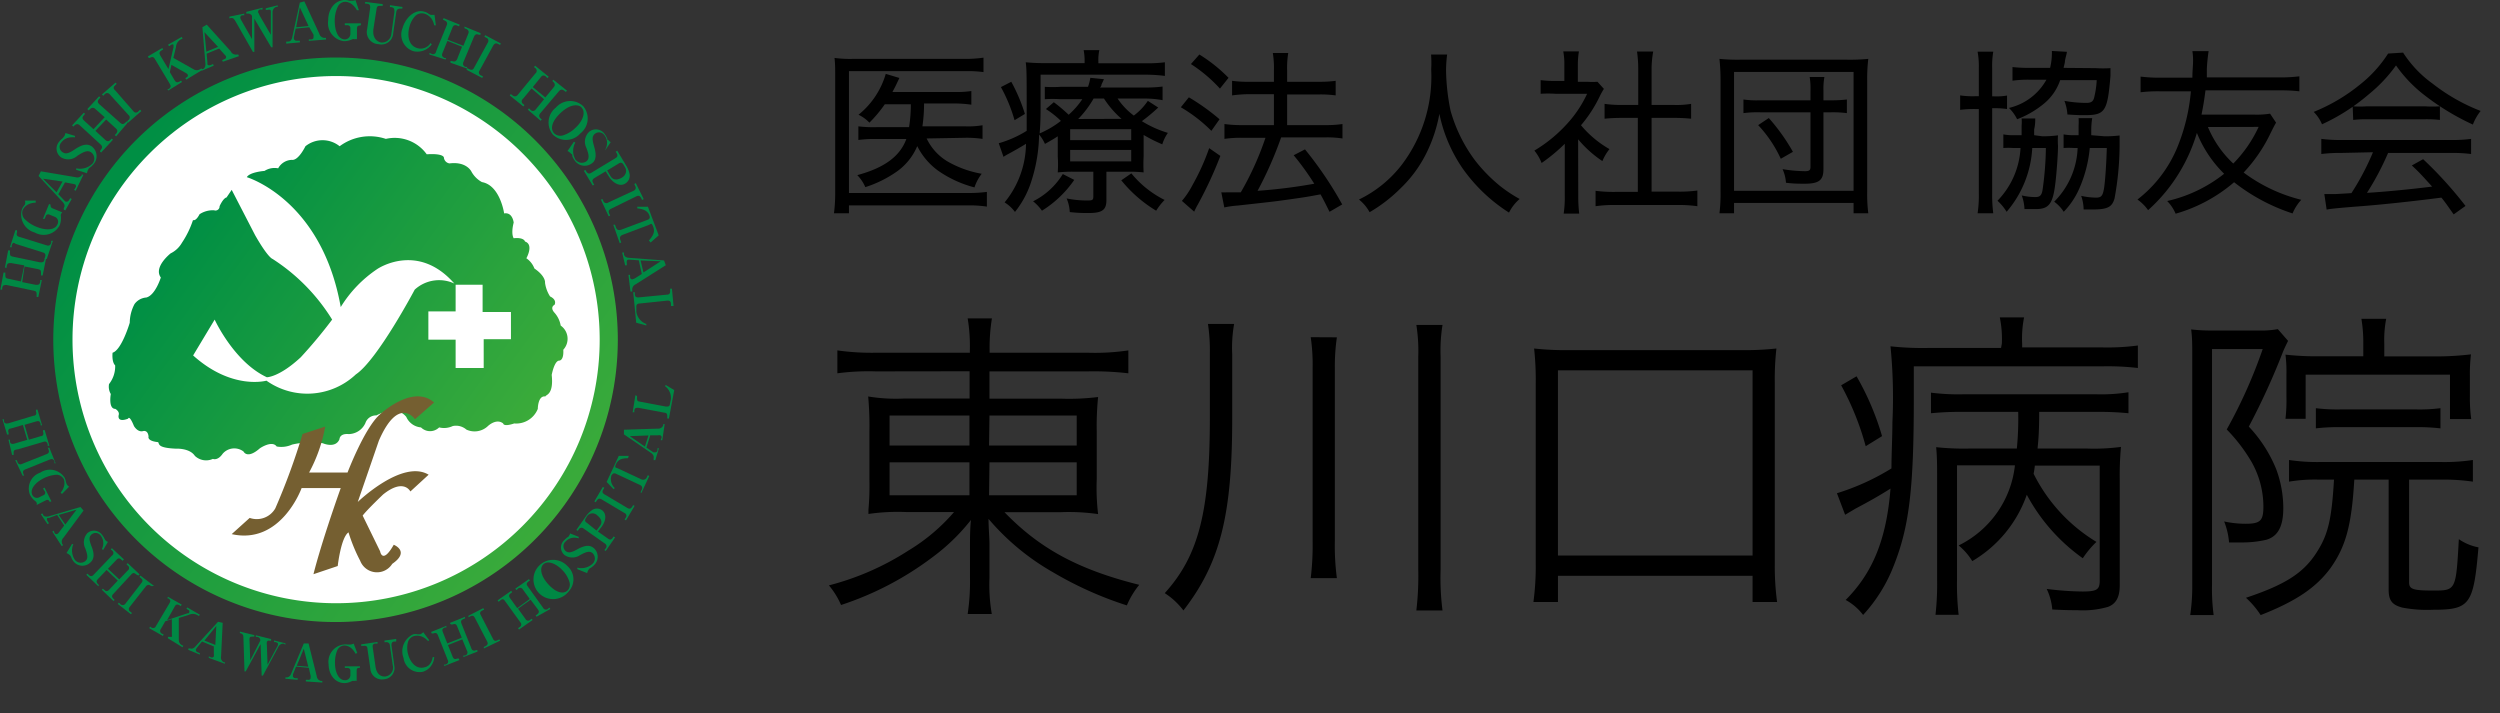
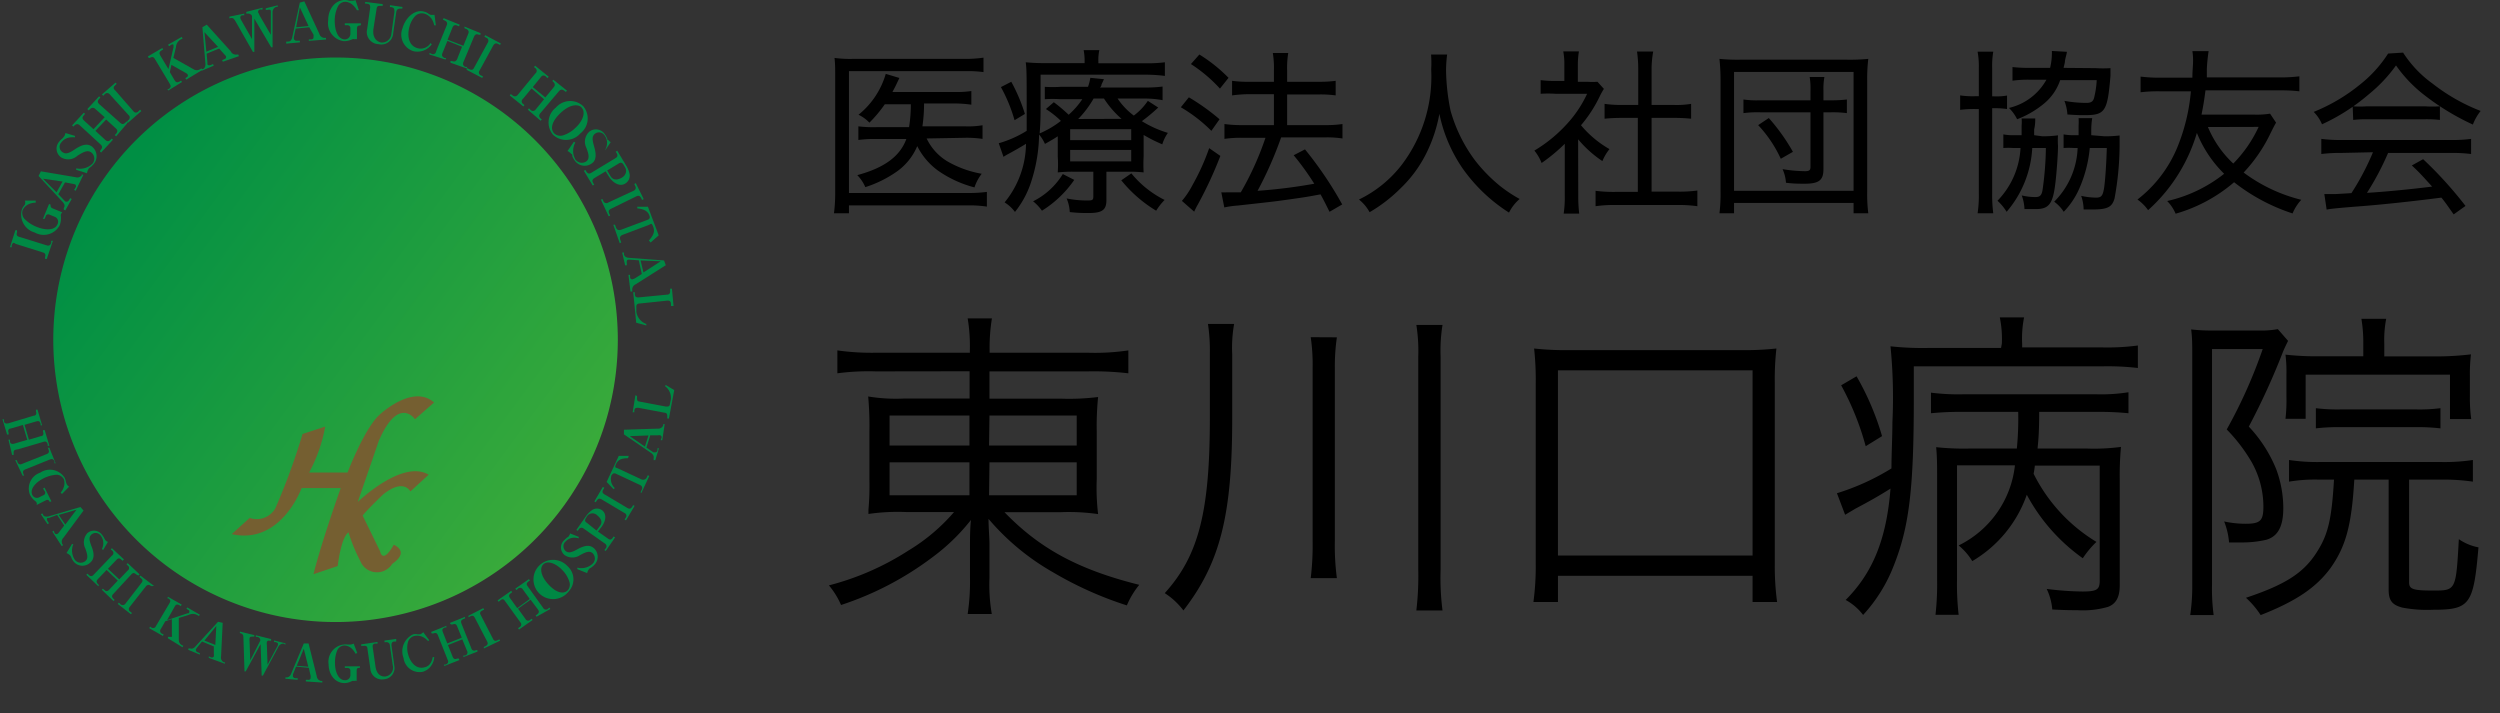
<svg xmlns="http://www.w3.org/2000/svg" xmlns:xlink="http://www.w3.org/1999/xlink" viewBox="0 0 183.43 52.33">
  <rect x="0" y="0" width="183.43" height="52.33" fill="#333333" stroke="none" />
  <defs>
    <linearGradient id="a" x1="8.61" y1="13.18" x2="42.01" y2="37.68" gradientUnits="userSpaceOnUse">
      <stop offset="0" stop-color="#008f44" />
      <stop offset="1" stop-color="#3bab3a" />
    </linearGradient>
    <linearGradient id="b" x1="14.17" y1="16.17" x2="37.32" y2="32.98" xlink:href="#a" />
    <style>.e{fill:#084}</style>
  </defs>
  <path d="M45.33 24.92a20.71 20.71 0 11-20.71-20.7 20.71 20.71 0 0120.71 20.7z" fill="url(#a)" />
-   <path d="M44 24.92A19.34 19.34 0 1124.62 5.58 19.34 19.34 0 0144 24.92z" fill="#fff" />
-   <path d="M18.11 13s5.49 1.62 6.89 9.53a9.05 9.05 0 012.68-2.79s3-2.06 5.73 1.15h2v2h2.08v2h-2V27h-2.06v-2.08h-2v-2.07h2v-2a2.65 2.65 0 00-3 .4s-2.74 5.17-4.32 6.22a5.19 5.19 0 01-6.56.46s-2.52.72-5.38-1.85l1.58-2.63s1.42 3.11 3.83 4.23c0 0 .91 0 2.49-1.47a35.67 35.67 0 002.3-2.76A14.06 14.06 0 0020 19s-.32-.06-1.28-1.74L17 13.93l-.38.56s-.21 0-.51.64a.3.3 0 01-.4.3 1.77 1.77 0 00-1.07.29s-.24.51-.48.43a6.78 6.78 0 01-.81 1.66 1.93 1.93 0 01-.83.78s-1.28 1-.72 1.77c0 0-.4 1.31-1.07 1.47a1.17 1.17 0 00-.86.48 3 3 0 00-.35 1.37s-.59 2-1.26 2.2c0 0-.08.66.19.93A2.09 2.09 0 018 28.18a1.06 1.06 0 00.13.73S7.93 30 8.46 30c0 0 .33.18.25.45 0 0-.17.59.69.27 0 0 .08-.32.43.54 0 0 .27.48.67.37 0 0 .35-.11.4.4 0 0-.13.33.7.41.11.13-.08.42 1.31.48 0 0 1-.06 1.39.53a1.2 1.2 0 001.32.22s.35.16.72-.38a1.12 1.12 0 011.53-.16s.26.59 1.2-.24c0 0 .89-.61 1.23-.13a1.9 1.9 0 001.13-.14 6.12 6.12 0 012.25-.1s.94.42 1.23-.3c0 0 0-.43.67-.37a1.37 1.37 0 001.23-.81.82.82 0 01.81-.56s1.44-.83 2.19.11a1.3 1.3 0 001.08.77.94.94 0 001.33 0 1.49 1.49 0 001-.1 1.16 1.16 0 011 .26 1.42 1.42 0 001.58-.26s.61-.59 1.12-.19c0 0 0 .27.81 0A1.71 1.71 0 0039.46 30s0-1 .56-.91c0-.14.62-.08.46-1.58 0 0 .18-1 .53-1.05 0 0 .37.05.32-.8a1.18 1.18 0 00-.19-1.77 1.91 1.91 0 00-.45-.94s-.38-.37 0-.59c0 0 .21-.35-.33-.61a2.45 2.45 0 01-.37-1s.08-.46-.78-1.05a1.56 1.56 0 00-.59-.75s.57-1-.1-1.23c0 0-.06-.32-.83-.24 0 0-.22-.29 0-1.15 0 0-.08-.78-.7-.67 0 0-.29-2.06-1.63-2.3a1.94 1.94 0 01-.76-.75s-.34-.78-1.62-.62a.48.48 0 01-.41-.43s0-.32-1.26-.24a2.9 2.9 0 00-3-1.13 3.71 3.71 0 00-3.39.54 2 2 0 00-2.51 0s-.51 1.07-1 1a1.18 1.18 0 00-1 .62 1.37 1.37 0 00-1 .19s-1.09.08-1.3.46z" fill="url(#b)" />
  <path d="M17 39.19L18.32 38a1.57 1.57 0 001.88-.7 48.29 48.29 0 002-5.46l1.66-.54a11.26 11.26 0 01-1.18 3.37h2.82s1.23-3.23 2.35-4.24c0 0 2.42-2.29 4-.9l-1.4 1.23s-1.2-1.76-2.65 1.57l-1.55 4.5s3.27-3.16 5.2-2l-1.34 1.23s-.48-1-2 .22c0 0-1.18 1.12-1.5 1.55l1.28 2.62s.16 1 1-.48c0 0 1.23.48-.11 1.4a1.32 1.32 0 01-2.35-.22 12.18 12.18 0 01-.86-2.09c-.56.38-.79 2.47-.79 2.47l-1.78.6s.47-2 2-6.32h-2.87S20.63 40 17 39.19z" fill="#755f31" />
-   <path class="e" d="M3.13 20.21h-.12v-.13c0-.2 0-.29-.21-.33l-1-.2-.17 1.15 1 .2c.19 0 .28 0 .32-.22v-.13h.12l-.26 1.24h-.12v-.13c0-.2 0-.29-.21-.33l-2-.42c-.17 0-.28 0-.32.22v.12H.03L.26 20h.13v.13c0 .22 0 .29.21.32l.93.2.25-1.18-.97-.17c-.18 0-.28 0-.32.22v.12H.36l.24-1.27h.13v.13c0 .22 0 .29.21.33l2 .42c.19 0 .28 0 .33-.22v-.12h.12z" />
  <path class="e" d="M3.43 19h-.12v-.14c.06-.19 0-.29-.17-.34l-2-.63C1 17.77.93 17.8.86 18v.14H.73l.4-1.25h.12v.14c-.07.23 0 .3.17.35l2 .62c.17.06.28 0 .34-.19v-.14h.12zm.28-4c0 .14 0 .22.13.28l.73.3a.46.46 0 00-.1.14.5.5 0 000 .18 1.44 1.44 0 01-.09.63 1.33 1.33 0 01-1.83.53 1.36 1.36 0 01-.94-1.7.93.93 0 01.14-.25.56.56 0 00.08-.11.48.48 0 000-.28h.79v.15a1.3 1.3 0 00-.49.1.89.89 0 00-.46.43.66.66 0 00.1.63 2.56 2.56 0 00.93.62c.59.24 1.32.29 1.52-.2A.39.39 0 004 15.9l-.37-.15a.19.19 0 00-.28.13l-.08.18h-.12l.45-1.09.12.05zm1.84-1l-.11-.07.09-.15a.18.18 0 000-.24.61.61 0 00-.18-.05l-.58-.11-.49.87.45.47.09.08c.08 0 .18 0 .24-.11l.09-.15.11.06-.47.84-.11-.06v-.11c.05-.08.13-.23-.09-.46l-1.76-1.9.17-.34 2.54.43a.41.41 0 00.46-.14v-.08l.11.06zm-2.4-.89l1 1 .44-.79zM6.9 12a1.36 1.36 0 01-.27.27c-.09.06-.1.07-.12.1a1 1 0 00-.13.34l-.79-.25v-.11a1.29 1.29 0 001.2-.35.57.57 0 00-.1-.82c-.26-.18-.52-.06-1 .24a1 1 0 01-1.2.13.78.78 0 01-.17-1.13 1.66 1.66 0 01.28-.28l.11-.14a.58.58 0 00.09-.24l.7.21v.11a1.57 1.57 0 00-.34 0 .94.94 0 00-.66.37.47.47 0 00.08.71c.25.18.49.08.91-.2s.87-.49 1.25-.21A.89.89 0 016.9 12zm1.62-2l-.1-.09.09-.09c.14-.16.12-.27 0-.39l-.72-.66L7 9.6l.72.66c.14.13.25.13.39 0l.08-.09.1.08-.87.94-.09-.09.06-.1c.14-.16.12-.27 0-.39L5.86 9.2c-.13-.12-.25-.12-.39 0l-.09.09-.09-.09.86-.93.09.08-.08.1c-.16.17-.12.27 0 .39l.7.64.82-.88L7 8c-.13-.12-.25-.12-.39 0l-.11.1-.09-.1.86-.93.1.08-.09.1c-.16.17-.12.27 0 .39L8.81 9c.14.13.25.13.39 0l.08-.09.1.08zm.88-1l-.08-.09.1-.1a.23.23 0 000-.38l-1.36-1.5a.24.24 0 00-.39 0l-.1.1-.09-.1 1-.87.08.09-.1.1c-.18.16-.14.27 0 .39l1.32 1.51a.23.23 0 00.39 0l.11-.1.09.1zm4.27-3.16l-.07-.11.08-.05a.15.15 0 00.09-.21.36.36 0 00-.11-.1l-1.08-.61-.12.53.35.6c.09.15.19.19.37.09l.11-.07.06.11-1 .62-.07-.1h.08c.17-.1.2-.21.11-.37l-1.1-1.83c-.09-.16-.19-.2-.38-.09h-.08l-.06-.11 1.06-.62.06.11-.1.06c-.19.11-.2.21-.11.38l.6 1 .37-1.6V3.3c0-.05-.1-.07-.19 0l-.14.09-.07-.11 1-.57.07.11-.15.08a.69.69 0 00-.34.56l-.19.79 1.48.83a.44.44 0 00.48 0l.11-.06.07.1z" />
  <path class="e" d="M16.35 4.53l-.05-.12.17-.07a.16.16 0 00.11-.21.58.58 0 00-.11-.13l-.39-.44-.92.38.06.65a.45.45 0 000 .11c0 .09.13.12.25.07l.16-.07.05.12-.88.37-.05-.12h.11c.08 0 .24-.11.21-.43L14.85 2l.32-.19 1.75 1.94a.43.43 0 00.48.25h.08l.05.12zM15 2.36l.14 1.43.86-.35zM20.27.5a.41.41 0 00-.27.41v2.56h-.1l-1.24-2.1v2.44h-.1l-1.3-2.28c-.13-.22-.22-.24-.43-.18v-.13L17.92 1v.12h-.11c-.14 0-.2.11-.17.22a.88.88 0 00.1.21l.75 1.32v-1.7a.3.3 0 00-.32-.17h-.1V.87l1.19-.3V.7h-.12A.17.17 0 0019 1c0 .05.05.13.08.19l.79 1.36V1a1 1 0 000-.19c0-.09-.08-.13-.27-.08h-.1V.61l.87-.22v.12zM22.66 3v-.11h.18c.09 0 .18-.06.16-.17a.53.53 0 000-.18L22.69 2l-1 .1-.13.64v.11c0 .03.09.16.22.14H22v.12l-1 .09v-.15h.12c.09 0 .26 0 .33-.35L22 .19l.33-.09 1.1 2.38a.4.4 0 00.4.3h.09v.12zM22 .54L21.73 2l.91-.09zm4.41 1.33c-.16 0-.21.07-.22.21v.8a.3.3 0 00-.16 0 .36.36 0 00-.18 0 1.38 1.38 0 01-.62.14 1.33 1.33 0 01-1.15-1.52c0-.95.6-1.5 1.22-1.5a.89.89 0 01.3.05.89.89 0 00.21 0 .47.47 0 00.27-.05l.25.75h-.14a1.42 1.42 0 00-.27-.35.91.91 0 00-.57-.27.62.62 0 00-.54.31 2.35 2.35 0 00-.25 1.1c0 .63.2 1.33.73 1.35a.41.41 0 00.42-.43v-.39a.21.21 0 00-.23-.22h-.18v-.14h1.18v.13zM29.52.63h-.13c-.2 0-.29.07-.32.28l-.22 1.53a.87.87 0 01-1.08.8.89.89 0 01-.83-1.11l.22-1.56c0-.17 0-.27-.24-.3h-.13V.14l1.29.16v.13h-.13c-.21 0-.29 0-.32.23l-.23 1.46c-.08.59.19.92.56 1a.7.7 0 00.76-.67l.22-1.57c0-.19 0-.33-.25-.36h-.08V.38l.92.13zm.83 3.13a1.27 1.27 0 01-.82-1.68c.22-.8.91-1.41 1.57-1.23a.83.83 0 01.32.14.9.9 0 00.18.1h.28l.1.77h-.12a1.33 1.33 0 00-.2-.49 1 1 0 00-.53-.37.7.7 0 00-.67.18 1.87 1.87 0 00-.42.79c-.15.55-.13 1.37.61 1.57a.85.85 0 00.94-.38l.09.09a1.3 1.3 0 01-1.33.51zm2.7.84v-.12h.12c.2.08.3 0 .37-.14l.36-.91L32.83 3l-.37.9c-.07.18 0 .28.16.36h.12l-.05.11L31.51 4v-.12l.12.05a.23.23 0 00.37-.17l.78-1.91c.07-.17 0-.28-.16-.35l-.12-.05.05-.12 1.18.48-.05.12-.12-.05c-.21-.09-.3 0-.36.14l-.36.89 1.16.45.36-.89c.07-.17 0-.28-.16-.35l-.12-.05v-.12l1.18.48v.12h-.12c-.21-.09-.29 0-.36.14L34 4.56c-.07.18 0 .28.15.35h.12v.12zm1.18.52l.06-.12.13.07c.18.09.29.06.37-.11l1-1.83a.24.24 0 00-.13-.37l-.12-.07.06-.11 1.15.61-.06.11-.13-.07c-.21-.11-.3 0-.37.11l-1 1.83a.23.23 0 00.12.37l.13.07-.06.11zm4.5 2.93l.08-.1.1.09a.24.24 0 00.39 0l.62-.76-.92-.79-.62.75a.24.24 0 000 .39l.1.08-.08.1-1-.81.08-.1.1.08c.16.13.28.11.39 0l1.31-1.59a.24.24 0 000-.39l-.1-.08.08-.1 1 .81-.08.1-.1-.08a.23.23 0 00-.39 0l-.6.74.92.76.61-.74c.12-.14.11-.25 0-.38l-.1-.09.08-.09 1 .8-.08.1-.1-.08c-.18-.14-.28-.1-.39 0L39.65 8.3c-.12.14-.11.25 0 .38l.1.08-.08.1zm1.85 1.84a1.39 1.39 0 01.21-2 1.39 1.39 0 012-.1 1.39 1.39 0 01-.21 2 1.39 1.39 0 01-2 .1zm2.1-2c-.26-.27-.86-.25-1.54.39s-.78 1.19-.47 1.51a.65.65 0 00.61.15 2.22 2.22 0 00.94-.56c.52-.47.78-1.13.46-1.47zm-.51 3.89a1.11 1.11 0 01-.18-.33c0-.11 0-.12-.07-.15a.86.86 0 00-.28-.22l.47-.68.1.06a1.28 1.28 0 000 1.23.58.58 0 00.81.15c.24-.19.2-.48 0-1a1 1 0 01.22-1.18.78.78 0 011.13.18 1.41 1.41 0 01.19.35c0 .06 0 .07.05.08s.07.09.2.16l-.41.6V11a1.13 1.13 0 00.12-.32.91.91 0 00-.16-.74.48.48 0 00-.7-.13c-.24.18-.21.45-.07.93s.21 1-.17 1.25a.88.88 0 01-1.25-.21zm2.27.79l-.82.49c-.15.1-.2.2-.09.38l.07.11-.11.06-.65-1.08.11-.06.06.1c.11.18.22.2.37.11l1.77-1.07c.16-.09.2-.2.09-.38l-.06-.1.11-.07.66 1.1a1.94 1.94 0 01.25.64.68.68 0 01-.33.67c-.37.23-.86 0-1.19-.51zm.11-.06l.25.42c.2.33.54.27.82.11s.42-.48.23-.79l-.09-.15c-.12-.2-.23-.19-.37-.1zm-.46 2.14l.11-.05.06.13a.24.24 0 00.37.13l1.85-.86a.24.24 0 00.12-.37l-.06-.13.11-.06.58 1.17-.12.06-.06-.13c-.11-.21-.23-.2-.37-.13l-1.85.91c-.17.08-.21.19-.12.37l.06.13-.11.05zm3.52 3c.34-.39.45-.65.32-1s-.16-.21-.34-.14l-1.88.71c-.18.06-.27.18-.2.37l.07.2-.11.05-.47-1.35h.12l.08.21c.07.19.22.21.39.15l1.89-.71c.2-.07.23-.15.16-.35-.15-.4-.6-.47-.88-.5v-.12h.78l.79 2.1-.59.52zm-1.5 2.52h.12v.18c0 .09.09.17.19.14a.87.87 0 00.17-.07l.5-.32-.22-1-.66-.05a.4.4 0 00-.11 0c-.09 0-.14.12-.11.25v.17h-.12l-.22-.94h.13v.11c0 .09.07.26.39.28l2.55.19.13.35-2.21 1.4a.42.42 0 00-.25.44v.09h-.13zm2.37-1L47 19.11l.21.88zm.75 3.28v-.14c0-.21-.11-.27-.3-.25l-2 .21c-.2 0-.26.12-.24.3v.32a1.12 1.12 0 00.73.88v.11l-.74-.2-.22-2.24h.12v.13c0 .2.1.27.29.25l2.06-.2c.18 0 .26-.1.24-.31v-.13h.13l.12 1.27zM.62 32.26h.11v.11c0 .19.15.23.32.18l.95-.28-.32-1.09-.88.26c-.18 0-.23.14-.17.32v.12H.52l-.34-1.12h.11v.11c0 .19.15.23.32.19l1.86-.56c.17 0 .23-.14.17-.32v-.12h.11l.34 1.15h-.11v-.12c-.06-.2-.16-.22-.32-.17l-.86.25.32 1.09L3 32c.16 0 .22-.14.16-.32v-.12h.12l.34 1.15H3.5v-.12c-.07-.2-.17-.22-.32-.17l-1.87.55C1 33 1 33.08 1 33.26v.12H.89zm.5 1.5h.11l.05.13a.22.22 0 00.33.15l1.81-.72c.15-.06.21-.15.14-.34l-.05-.13h.11l.46 1.14L4 34v-.13c-.08-.21-.19-.21-.33-.16l-1.81.73c-.16.06-.21.16-.14.34l.05.12h-.11zm2.51 3.03c-.06-.13-.15-.14-.27-.08l-.67.34a.28.28 0 000-.16.3.3 0 00-.11-.13 1.34 1.34 0 01-.38-.46 1.23 1.23 0 01.75-1.62 1.28 1.28 0 011.79.37 1.06 1.06 0 01.09.27 1 1 0 00.06.19.5.5 0 00.18.2l-.52.53-.1-.09a1.22 1.22 0 00.23-.41.92.92 0 000-.59.64.64 0 00-.51-.32 2.46 2.46 0 00-1 .28c-.53.27-1 .76-.8 1.2a.37.37 0 00.54.16l.33-.16a.2.2 0 00.01-.31l-.09-.16.11-.06.5 1-.11.05zM3.84 39l.1-.06.06.16a.16.16 0 00.22.07.49.49 0 00.15-.17l.34-.44-.52-.78-.59.22h-.1c-.07 0-.08.15 0 .25l.09.14-.1.07-.49-.73.1-.06.06.09c0 .07.14.2.43.12l2.31-.68.23.26-1.48 2a.39.39 0 00-.07.47l.05.07-.1.07zm1.77-1.6l-1.3.38.48.71zm-.2 3.81a1.05 1.05 0 01-.18-.31.61.61 0 00-.07-.13.73.73 0 00-.28-.19l.4-.66h.1a1.22 1.22 0 00.11 1.15.54.54 0 00.77.1c.22-.19.17-.45 0-.93a1 1 0 01.15-1.12.73.73 0 011.07.11 1.65 1.65 0 01.2.32.38.38 0 00.05.08.42.42 0 00.19.13l-.35.59-.09-.06a1.38 1.38 0 00.09-.3.91.91 0 00-.18-.69.46.46 0 00-.67-.09c-.22.19-.18.43 0 .89s.24.89-.1 1.18a.83.83 0 01-1.21-.07zm2.06 2.06l.08-.08.09.08c.14.14.25.13.37 0l.63-.67-.82-.78-.64.67c-.12.13-.12.23 0 .36l.09.09-.07.06-.87-.83.09-.08.08.08c.14.14.25.13.37 0l1.35-1.41a.22.22 0 000-.37l-.09-.08.08-.09.88.82-.09.11-.09-.08c-.15-.15-.25-.11-.36 0l-.63.66.83.78.62-.65a.22.22 0 000-.37l-.09-.09.09-.08.87.82-.08.09-.16-.08c-.16-.15-.26-.12-.37 0l-1.31 1.42c-.13.13-.13.23 0 .36l.09.09-.08.08zm1.17 1.04l.08-.09.1.09a.24.24 0 00.37 0l1.19-1.54c.1-.13.11-.23-.05-.36l-.1-.08.07-.1 1 .76-.1.01h-.11c-.18-.14-.28-.08-.37 0l-1.2 1.53a.22.22 0 00.06.36l.1.09-.07.09zm3.68 2.52v-.1h.29a.33.33 0 000-.15v-1.15l-.48.15-.33.57a.22.22 0 00.1.35l.11.06-.06.1-1-.57.06-.11.08.05a.22.22 0 00.35-.09l1-1.69c.09-.14.08-.25-.1-.35h-.07l.06-.11 1 .57-.06.11-.1-.06c-.18-.1-.27-.06-.35.09l-.56 1 1.5-.5c.08 0 .11 0 .13-.09s0-.11-.07-.16l-.14-.08.06-.1.92.53-.06.1-.14-.08a.67.67 0 00-.62 0l-.72.22v1.59a.42.42 0 00.22.4l.11.06-.06.1zm3 1.44v-.11l.16.07a.16.16 0 00.21-.07.55.55 0 000-.17v-.56l-.87-.36-.39.48a.47.47 0 01-.06.09c0 .08 0 .17.13.22l.16.06v.11l-.84-.35v-.1h.1c.08 0 .23.08.42-.15L16 45.62l.34.08-.12 2.46a.39.39 0 00.2.43h.08v.11zm.55-2.34L15 47l.8.32zm4.97 1.3a.4.4 0 00-.41.22l-1.14 2.12h-.09l-.08-2.31-1.09 2h-.09l-.08-2.47c0-.23-.07-.29-.26-.34v-.11l1.06.26v.11h-.11c-.13 0-.21 0-.24.11a1 1 0 000 .21l.05 1.43.74-1.46a.25.25 0 00-.24-.27h-.09v-.12l1.12.28v.12h-.12a.14.14 0 00-.19.1.59.59 0 000 .2l.05 1.46.7-1.31a.56.56 0 00.07-.16c0-.09 0-.14-.19-.19h-.1v-.12l.83.21v.11zm1.6 2.77v-.12h.17a.15.15 0 00.18-.13.88.88 0 000-.17l-.13-.58-.94-.09-.23.58v.1c0 .09.06.16.19.17h.16v.12l-.9-.08v-.1H21c.09 0 .25 0 .36-.26l.93-2.23h.35l.6 2.4a.38.38 0 00.32.35h.09v.12zm-.15-2.4l-.52 1.25.85.07zm4.07 1.4c-.15 0-.2.07-.19.21v.75a.3.3 0 00-.16 0 .7.7 0 00-.17 0 1.15 1.15 0 01-.57.16c-.59 0-1.14-.5-1.16-1.37a1.28 1.28 0 011.1-1.46 1 1 0 01.28 0h.2a.56.56 0 00.26-.07l.26.69-.12.06a1.38 1.38 0 00-.28-.38.83.83 0 00-.54-.23.61.61 0 00-.51.32 2.31 2.31 0 00-.18 1c0 .6.26 1.25.75 1.23a.38.38 0 00.38-.42v-.29a.2.2 0 00-.23-.19h-.18v-.12h1.11V49zm2.71-1.93h-.13c-.18 0-.24.14-.21.34l.2 1.43a.83.83 0 01-.76 1 .85.85 0 01-1-.79l-.21-1.45c0-.17-.1-.24-.3-.21h-.16v-.11l1.2-.18v.12h-.13c-.2 0-.25.12-.22.29l.2 1.39c.08.56.4.78.75.73a.65.65 0 00.52-.8l-.21-1.45c0-.18-.13-.29-.32-.26h-.08V47l.86-.12zm1.99 2.21a1.18 1.18 0 01-1.45-1 1.37 1.37 0 01.71-1.74.85.85 0 01.32 0h.2l.1-.06a.36.36 0 00.11-.1l.44.59-.08.07a1.31 1.31 0 00-.4-.31 1 1 0 00-.61-.07.67.67 0 00-.47.46 1.73 1.73 0 000 .84c.13.52.53 1.19 1.23 1 .24-.06.49-.22.59-.75h.11a1.2 1.2 0 01-.8 1.07zM34 48.21v-.11h.11a.23.23 0 00.16-.34l-.35-.85-1.05.42.34.85c.07.17.16.21.34.14h.11l.05.11-1.12.44v-.11h.11c.18-.08.22-.18.15-.34l-.72-1.81c-.06-.16-.16-.21-.34-.13h-.11l-.05-.11 1.12-.45v.12h-.11c-.2.08-.21.18-.15.33l.33.84 1.06-.42-.34-.84c-.06-.16-.16-.2-.34-.13h-.11l-.09-.11 1.12-.45v.11l-.11.05c-.2.08-.21.19-.15.34l.72 1.8a.22.22 0 00.34.14h.11v.11zm1.5-.63v-.11l.12-.06c.17-.09.2-.19.12-.35l-.9-1.73c-.07-.14-.16-.2-.35-.1l-.12.06v-.11l1.09-.56.06.11-.12.06c-.21.1-.2.21-.12.35l.89 1.73c.07.15.18.19.35.1l.12-.06.05.1zm3.87-2.33l-.07-.09.1-.07c.16-.12.17-.23.07-.37l-.54-.72-.92.66.54.75a.22.22 0 00.36.06l.1-.07.07.09-1 .7-.07-.1.1-.07a.22.22 0 00.07-.36l-1.14-1.58c-.1-.14-.2-.16-.36 0l-.1.07-.07-.1 1-.7.07.1-.09.07c-.18.13-.16.23-.07.36l.53.74.92-.67-.53-.73a.22.22 0 00-.36 0l-.1.07-.07-.1 1-.7.07.1-.1.07c-.17.13-.16.23-.06.36l1.13 1.58a.23.23 0 00.37.06l.09-.08.07.1z" />
  <path class="e" d="M41.72 43.4a1.44 1.44 0 11-.08-1.86 1.3 1.3 0 01.08 1.86zm-1.85-2c-.26.24-.24.81.35 1.46s1.12.75 1.43.46a.65.65 0 00.14-.59 2.12 2.12 0 00-.52-.89c-.46-.49-1.08-.74-1.4-.44zm3.75.03a1.37 1.37 0 01-.27.23.44.44 0 00-.13.09.8.8 0 00-.14.3l-.72-.29v-.11a1.2 1.2 0 001.12-.29.53.53 0 000-.77c-.22-.19-.48-.1-.92.14a1 1 0 01-1.13 0 .72.72 0 01-.06-1.07 2.23 2.23 0 01.28-.25s.06 0 .07-.06a.51.51 0 00.11-.21l.63.25v.11a1.19 1.19 0 00-.32-.05.88.88 0 00-.65.29.46.46 0 000 .68c.22.19.46.11.88-.12s.85-.38 1.19-.09a.84.84 0 01.06 1.22zm.25-2.43l.74.52c.13.1.24.1.35-.07l.07-.09.1.07-.69 1-.09-.07.06-.09a.23.23 0 000-.37l-1.59-1.12a.23.23 0 00-.36.07l-.07.1-.1-.07.7-1a1.83 1.83 0 01.46-.46.64.64 0 01.7 0c.34.23.36.72 0 1.22zm-.1-.07l.27-.37c.21-.3 0-.57-.22-.75a.49.49 0 00-.77.1L43 38c-.12.18-.08.27.06.36zm2.16-.75l-.1-.06.07-.12a.22.22 0 00-.08-.36l-1.68-1c-.14-.08-.25-.08-.36.1l-.07.11-.1-.06.62-1.06.11.06-.07.12c-.12.19-.05.28.08.36l1.68 1c.15.09.26.07.36-.1l.07-.11.1.06zm.15-4.56c-.49 0-.74.12-.88.43s0 .24.14.32l1.72.8c.17.07.31 0 .38-.11l.09-.19.11.05-.58 1.25-.06-.05.09-.19c.08-.17 0-.29-.16-.36l-1.73-.81c-.18-.08-.25 0-.34.13a.89.89 0 00.25.92l-.09.08-.51-.53.89-1.91h.73zm2.51-1.32h-.11l.05-.16a.14.14 0 00-.09-.2.33.33 0 00-.17 0h-.56l-.28.9.51.35h.09c.09 0 .17 0 .21-.14v-.16h.11l-.27.87h-.12v-.11c0-.08.06-.23-.18-.41l-2-1.37v-.34l2.47-.08a.39.39 0 00.41-.24v-.09h.11zm-2.38-.3l1.11.77.26-.82zm.53-2.95v.12c0 .2 0 .27.21.3l1.91.36c.19 0 .27 0 .3-.21l.06-.29a1.07 1.07 0 00-.43-1l.06-.08.62.37-.39 2.09h-.12v-.13c0-.18 0-.27-.21-.3l-1.91-.36c-.17 0-.27 0-.3.21v.12h-.12l.2-1.25z" />
  <path d="M72.41 15.16a8.16 8.16 0 00-1.33-.09h-8.79v.58h-1.1a11.52 11.52 0 00.09-1.44v-8.6c0-.56 0-.93-.05-1.36a8.56 8.56 0 001.37.07h8.23a8.88 8.88 0 001.33-.09v1.06a8.47 8.47 0 00-1.31-.07h-8.56v8.94h8.79a9.88 9.88 0 001.33-.08zm-4.42-5a3.92 3.92 0 001.54 1.69 7.7 7.7 0 002.5.9 3.27 3.27 0 00-.53 1 8.31 8.31 0 01-2.66-1.22 5 5 0 01-1.54-1.81 4.33 4.33 0 01-1.46 1.84 8.46 8.46 0 01-2.35 1.17 2.89 2.89 0 00-.59-.88c2-.54 3.14-1.39 3.6-2.65h-2.18a8.91 8.91 0 00-1.34.07v-1a9.21 9.21 0 001.35.06h2.37a10.54 10.54 0 00.13-1.68h-1.91A9.64 9.64 0 0163.79 9a2.67 2.67 0 00-.8-.58 6 6 0 002-3l1 .3-.18.38c-.14.3-.2.4-.33.65H70a7.8 7.8 0 001.27-.07v1A9.86 9.86 0 0070 7.59h-2.2a11.66 11.66 0 01-.12 1.68h3.14a6.19 6.19 0 001.27-.08v1a7.83 7.83 0 00-1.3-.08zm15.92 1.31a10.92 10.92 0 000 1.18 9 9 0 00-1.12-.05h-1.61v2.09c0 .71-.31.94-1.29.94a11 11 0 01-1.4-.07 2.86 2.86 0 00-.23-1 7.42 7.42 0 001.44.15c.44 0 .52 0 .52-.31v-1.8h-1.38a10.16 10.16 0 00-1.23.05 9 9 0 000-1.17V10c-.32.21-.5.31-.94.56a2.79 2.79 0 00-.43-.69 11.61 11.61 0 01-.55 3.37 6.92 6.92 0 01-1.22 2.31 2.81 2.81 0 00-.76-.7 6.89 6.89 0 001.57-4.3c-.38.24-1 .59-1.38.79-.08.05-.16.09-.27.17l-.35-1a8.06 8.06 0 002.05-.91V8.16c0-2.64 0-3.07-.07-3.59a13.74 13.74 0 001.52.06h2.8v-.12a4 4 0 00-.07-.83h1.15a3.33 3.33 0 00-.07.83v.13H84a9.75 9.75 0 001.47-.07v1A11.15 11.15 0 0084 5.48h-7.65v2.18c0 .68 0 1.31-.07 2.13a7 7 0 001.56-.92 6.8 6.8 0 00-1.1-.87l.58-.5a11.55 11.55 0 011.09.92 5.87 5.87 0 001-1.14H77.8a8.4 8.4 0 00-1.14 0v-.91a8.72 8.72 0 001.17 0h2a3.7 3.7 0 00.17-.66l1 .1-.18.39s0 .12-.11.22H84a9.2 9.2 0 001.3-.07v1a7.19 7.19 0 00-1.3-.12h-2a5.09 5.09 0 001.19 1.25 4.46 4.46 0 001.03-1.08l.76.49a12.48 12.48 0 01-1.2 1 8 8 0 001.91.86 2.94 2.94 0 00-.41.84 10.86 10.86 0 01-1.37-.69zM74.2 6a12.7 12.7 0 011 2.36l-.76.46a11.5 11.5 0 00-1-2.43zm4.62 7.2a8 8 0 01-2.37 2.26 3.36 3.36 0 00-.65-.69 5.36 5.36 0 002.18-2zm-.3-2.92H83v-.8h-4.48zm0 1.56H83V11h-4.48zm3.77-3.12A7 7 0 0181 7.23h-.76a7.36 7.36 0 01-1.13 1.5zm.72 4a7.39 7.39 0 002.44 1.95 4.43 4.43 0 00-.62.79 9.79 9.79 0 01-2.56-2.23zm4.22-5.58a15.77 15.77 0 012.25 1.61l-.6.85a10.94 10.94 0 00-2.24-1.73zm2.31 4.3A29.11 29.11 0 0187.89 15a5.88 5.88 0 00-.27.53l-.9-.79a6.11 6.11 0 00.78-1.17 16.34 16.34 0 001.22-2.7zM88 4a11.24 11.24 0 012.14 1.71l-.63.79a10.73 10.73 0 00-2.13-1.8zm3.7 2.91a9.78 9.78 0 00-1.3.09V5.93a8.56 8.56 0 001.31.07h1.76v-.8a6.88 6.88 0 00-.08-1.31h1.13a6.87 6.87 0 00-.08 1.31V6h2.36a8.49 8.49 0 001.2-.07V7a8.3 8.3 0 00-1.21-.07h-2.35v2.25h2.82a8.19 8.19 0 001.24-.08v1.06a7.51 7.51 0 00-1.24-.08H94A27.62 27.62 0 0192.27 14a38.18 38.18 0 004.16-.52 19.8 19.8 0 00-1.51-2.09l.83-.43A27.3 27.3 0 0198.48 15l-.93.54c-.34-.68-.47-.94-.66-1.28-.9.17-1.14.21-2.21.36s-.94.14-3.85.46a7.1 7.1 0 00-1 .14l-.22-1.11a3.39 3.39 0 00.43 0h1a21.85 21.85 0 001.81-4h-1.7a8.44 8.44 0 00-1.31.08V9.1a9.25 9.25 0 001.33.08h2.3V6.91zM106.18 4a9.11 9.11 0 00-.08 1.18 15.73 15.73 0 00.33 2.94 11.11 11.11 0 001.79 3.64 11.48 11.48 0 001.86 1.9 10.47 10.47 0 001.42.94 3.13 3.13 0 00-.78 1 12.12 12.12 0 01-3.41-3.25 11 11 0 01-1.7-4 10.73 10.73 0 01-.92 2.82 9.21 9.21 0 01-1.9 2.62 11.11 11.11 0 01-2.3 1.78 3.05 3.05 0 00-.78-.93 8.8 8.8 0 003.14-2.55 10.71 10.71 0 002.16-7A8.12 8.12 0 00105 4zm9.62 10.38a10.57 10.57 0 00.07 1.29h-1.14a7.9 7.9 0 00.08-1.3v-3.82a12.73 12.73 0 01-1.7 1.41 3.29 3.29 0 00-.53-.91 10.48 10.48 0 002.34-1.9 8.6 8.6 0 001.53-2.27h-2.34a9 9 0 00-1.07 0v-1a8.64 8.64 0 001 .06h.74V4.77a5.13 5.13 0 00-.08-1h1.15a5.82 5.82 0 00-.08 1V6h.7a5.36 5.36 0 00.74 0l.47.52a5.61 5.61 0 00-.3.54A9.7 9.7 0 01116 9.19a7.7 7.7 0 002.09 1.75 3.65 3.65 0 00-.52.88 8.4 8.4 0 01-1.78-1.6zm5.38-.32h1.93a9.82 9.82 0 001.43-.08v1.15a10.13 10.13 0 00-1.43-.09h-4.62a9.68 9.68 0 00-1.42.09V14a10.12 10.12 0 001.43.08h1.67V8.65H119a12.3 12.3 0 00-1.27.06V7.62a8.44 8.44 0 001.27.08h1.2V5a8.66 8.66 0 00-.09-1.22h1.19a7.31 7.31 0 00-.12 1.22v2.7h1.63a6.42 6.42 0 001.27-.08v1.09a12.17 12.17 0 00-1.27-.06h-1.63zm4.98 1.59a11.48 11.48 0 00.08-1.61V5.9a14.86 14.86 0 00-.08-1.58 13.32 13.32 0 001.52.06h7.85a13.78 13.78 0 001.55-.06A12.41 12.41 0 00137 5.9v8.17a11.28 11.28 0 00.08 1.58H136v-.76h-8.77v.76zm1.07-1.65H136V5.28h-8.77zm5.61-7.35a5.17 5.17 0 00-.06-1h1.08a4.93 4.93 0 00-.07 1v.71h.57a9.34 9.34 0 001.15-.06v1a8.3 8.3 0 00-1.16-.06h-.56v4.17c0 .81-.32 1.07-1.38 1.07-.41 0-.8 0-1.37-.07a2.88 2.88 0 00-.25-1 10.39 10.39 0 001.65.15c.31 0 .4-.07.4-.32v-4h-3.71a7.83 7.83 0 00-1.21.06v-1a7 7 0 001.21.06h3.71zm-2.18 5A9.19 9.19 0 00129 9.18l.78-.52a14.13 14.13 0 011.77 2.48zM145.19 5a6 6 0 00-.09-1.21h1.15a6.27 6.27 0 00-.08 1.21v2.07h.15a4.39 4.39 0 00.94-.06V8a5.8 5.8 0 00-.92-.06h-.17v6.26a10.27 10.27 0 00.08 1.45h-1.15a8.61 8.61 0 00.09-1.46V8h-.27a8.23 8.23 0 00-1.1.06V7a6.4 6.4 0 001.1.06h.27zm4.66 5a8.56 8.56 0 001.15-.07 5.08 5.08 0 000 .76c0 .65-.11 2.08-.19 2.72-.18 1.53-.46 1.93-1.43 1.93h-.84a3.29 3.29 0 00-.2-1 4.44 4.44 0 001 .12c.34 0 .47-.14.53-.55a23.33 23.33 0 00.24-3.05h-1a7.81 7.81 0 01-1.88 4.68 3.71 3.71 0 00-.67-.81 6 6 0 001.69-3.87h-.53a4.81 4.81 0 00-.73 0v-1a3.7 3.7 0 00.78.06h.56v-.71a2.89 2.89 0 000-.52h1c0 .21 0 .46-.08.81v.42zm3.92-5a8.51 8.51 0 001.08 0v.56c-.22 2.64-.39 2.89-1.91 2.89-.34 0-.51 0-1.25-.05a3.43 3.43 0 00-.22-1 9 9 0 001.59.15c.35 0 .49-.08.58-.34a6.71 6.71 0 00.2-1.33h-2.68a3.83 3.83 0 01-1.26 1.78 7 7 0 01-1.9 1.09 2.92 2.92 0 00-.6-.83 4.25 4.25 0 002.75-2.07h-1.22a8.22 8.22 0 00-1.27.07v-1a10.87 10.87 0 001.3.06h1.46a4.64 4.64 0 00.13-1 2.37 2.37 0 000-.24l1.1.06c0 .13-.06.25-.14.66 0 .16-.05.28-.1.52zm.64 5a8.61 8.61 0 001.11-.06v.8a22 22 0 01-.37 3.81c-.18.65-.52.82-1.62.82h-.65a3.15 3.15 0 00-.18-1 5.24 5.24 0 001.09.13c.38 0 .49-.13.58-.64s.18-1.89.21-3h-1.25a9.55 9.55 0 01-.78 3 5.77 5.77 0 01-1.13 1.68 2.73 2.73 0 00-.7-.74 5.88 5.88 0 001.72-3.94h-.26a5.32 5.32 0 00-.77 0v-1a4.06 4.06 0 00.83.06h.27v-.69a4.61 4.61 0 000-.56h1a5.61 5.61 0 00-.07.78v.47zM167 9c-.08.13-.16.28-.38.72a11.25 11.25 0 01-2 2.94 11.8 11.8 0 004.23 2 3.4 3.4 0 00-.64 1 13.88 13.88 0 01-4.29-2.29 11.38 11.38 0 01-4.29 2.31 3 3 0 00-.62-.93 10.41 10.41 0 004.18-2 8.85 8.85 0 01-2-3 12.24 12.24 0 01-1.24 2.83 12.13 12.13 0 01-2.34 2.84 3.21 3.21 0 00-.78-.78 9.34 9.34 0 002.92-3.82 14 14 0 001-4.12h-2.26a10.62 10.62 0 00-1.43.07V5.62a11 11 0 001.43.08h2.37c0-.56.05-.84.05-1.24a4.31 4.31 0 00-.05-.71h1.19a12.6 12.6 0 00-.13 1.32v.61h5.36a11.31 11.31 0 001.43-.08v1.1a11.54 11.54 0 00-1.43-.07h-5.46c-.1.79-.17 1.17-.29 1.78h3.88a6.27 6.27 0 001.15-.07zm-5 .32a7.76 7.76 0 001.86 2.68 9.5 9.5 0 001.86-2.69zm14.32-5.46a8.34 8.34 0 002.17 2.28 13.72 13.72 0 003.52 2 3.75 3.75 0 00-.57 1A18 18 0 01177.91 7a10 10 0 01-2.11-2.2 10.84 10.84 0 01-2 2.12 14.46 14.46 0 01-3.43 2.2 2.8 2.8 0 00-.61-.91 13.1 13.1 0 003.39-2 9.22 9.22 0 002.07-2.28zm-4.5 7.36a11.61 11.61 0 00-1.5.08v-1.11a10.39 10.39 0 001.5.08h8a9.9 9.9 0 001.49-.08v1.11a11.44 11.44 0 00-1.49-.08h-4.6a20.28 20.28 0 01-1.55 2.93c1.2-.07 3.12-.25 4.78-.46-.65-.71-.89-1-1.49-1.55l.83-.46a29.12 29.12 0 013.11 3.43l-.87.62c-.46-.65-.61-.88-.9-1.23-2.18.28-4.47.53-6.42.67-1.33.11-1.72.15-2 .21l-.17-1.14h.67c.19 0 .19 0 1.32-.07a18.77 18.77 0 001.58-3zm.8-3.42a7.64 7.64 0 001.06 0h4.22a8.34 8.34 0 001.12 0v1a8.64 8.64 0 00-1.11-.05h-4.25a8 8 0 00-1 .05zM64.27 27.25a17.27 17.27 0 00-2.83.14v-1.68a18.09 18.09 0 002.9.17h6.82v-.19a12.48 12.48 0 00-.16-2.33h1.78a13.37 13.37 0 00-.17 2.33v.19h7.18a16.72 16.72 0 003-.17v1.68a22.14 22.14 0 00-3-.14H72.6v2h5.23a17.26 17.26 0 002.74-.12 21.35 21.35 0 00-.1 2.52v3.53a16.21 16.21 0 00.1 2.54 15.11 15.11 0 00-2.74-.14H73.7c2.6 2.69 5.45 4.22 9.89 5.33a6.13 6.13 0 00-.91 1.51 26.5 26.5 0 01-5.4-2.42 17.64 17.64 0 01-4.75-3.93c0 .62.07 1.41.07 1.87v2.45a12.56 12.56 0 00.17 2.66H71a16 16 0 00.17-2.66V40c0-.45 0-1.18.07-1.85a14.64 14.64 0 01-2.83 2.74 23 23 0 01-6.7 3.5 5.87 5.87 0 00-.89-1.44 19.93 19.93 0 005.84-2.56A13.78 13.78 0 0070 37.57h-3.5a15 15 0 00-2.78.14v-.31a20.28 20.28 0 00.07-2.23v-3.48a23.92 23.92 0 00-.09-2.6 12.49 12.49 0 002.66.15h4.78v-2zm1 3.24v2.2h5.86v-2.2zm0 3.43v2.42h5.86v-2.42zm7.3-1.23H79v-2.2h-6.4zm0 3.65H79v-2.42h-6.4zm17.84-5.64c0 7.13-.89 10.61-3.58 14.09a5.37 5.37 0 00-1.37-1.27c2.5-2.76 3.31-6 3.31-12.89V25.9a13.08 13.08 0 00-.14-2.13h1.92a10 10 0 00-.14 2.23zm7.68-5.95a14.72 14.72 0 00-.15 2.25v12.7a18.14 18.14 0 00.15 2.72h-1.92a20.16 20.16 0 00.14-2.72V27a13.8 13.8 0 00-.14-2.26zm7.75-.91a11.91 11.91 0 00-.14 2.33v15.62a18.85 18.85 0 00.14 3h-1.92a21.55 21.55 0 00.14-3V26.17a12.09 12.09 0 00-.14-2.33zm6.67 20.33a19.37 19.37 0 00.17-2.76v-13.3a20.89 20.89 0 00-.12-2.54 21.2 21.2 0 002.57.12h12.62a21.56 21.56 0 002.59-.12 20 20 0 00-.12 2.54v13.3a19.18 19.18 0 00.17 2.76h-1.8v-1.92h-14.28v1.92zm1.8-3.41h14.28V27.17h-14.28zm32.57-15.55a7.82 7.82 0 00-.15-1.92h1.78a7.94 7.94 0 00-.14 1.94v.26h5.85a17 17 0 002.64-.14V27a19 19 0 00-2.64-.12h-13.8v2.38c0 6.62-.34 9.4-1.47 12.24a11.41 11.41 0 01-2.25 3.62 4 4 0 00-1.28-1.1c2-2 3-4.49 3.29-8.17-.84.53-1.53.92-2.57 1.47l-.76.45-.6-1.58a17.33 17.33 0 004-1.82c0-1 .07-2.38.07-3.39a38.23 38.23 0 00-.14-5.57 22.18 22.18 0 002.78.12h5.33zm-10.66 2.4a19.91 19.91 0 011.87 4.39l-1.2.74a20.31 20.31 0 00-1.8-4.47zm13.08 6.55a5.49 5.49 0 01-.09.6 12.21 12.21 0 004.61 5 6.83 6.83 0 00-1 1.2 13.54 13.54 0 01-4.11-4.66 9.15 9.15 0 01-4 4.87 4.57 4.57 0 00-1-1.15 7.44 7.44 0 004.13-5.88h-4.25v8.4a19.58 19.58 0 00.12 2.57h-1.7a20.12 20.12 0 00.12-2.59V35c0-.82 0-1.46-.07-2.19a19.12 19.12 0 002.47.1h3.45a23 23 0 00.1-2.69H144a22.28 22.28 0 00-2.32.1v-1.51a16 16 0 002.35.12h9.82a12.71 12.71 0 002.32-.15v1.54a22 22 0 00-2.32-.1h-4.23c0 1.35-.05 2-.12 2.69h3.6a14.91 14.91 0 002.52-.12 23 23 0 00-.09 2.45v7.7c0 .87-.27 1.37-.87 1.59a6.63 6.63 0 01-2.25.24c-.53 0-.84 0-1.83-.05a4.32 4.32 0 00-.41-1.51 22.09 22.09 0 002.62.19c1.06 0 1.27-.14 1.27-.79v-8.45zM160.85 26c0-.65 0-1.23-.08-1.83a12.44 12.44 0 001.61.08h3.29a7 7 0 001.46-.1l.75.86c-.07.15-.22.44-.36.77A51.93 51.93 0 01165 31.3a10.08 10.08 0 012 3.1 8.22 8.22 0 01.53 2.88c0 1.37-.41 2.09-1.27 2.33a7.91 7.91 0 01-1.87.19h-.84a5.29 5.29 0 00-.36-1.54 7.5 7.5 0 001.56.17c1.1 0 1.32-.22 1.32-1.27a6.68 6.68 0 00-.87-3.27 12.17 12.17 0 00-1.82-2.38 36.48 36.48 0 002.64-5.9h-3.72V42.9a14.52 14.52 0 00.12 2.23h-1.72a14.39 14.39 0 00.15-2.23zm9.28 9.19a11.51 11.51 0 00-2.18.15v-1.59a13.77 13.77 0 002.21.15h9a13.85 13.85 0 002.28-.15v1.59a14.72 14.72 0 00-2.28-.15h-2.4v7.54c0 .5.29.6 1.76.6 1.68 0 1.68 0 1.89-3.77a3.75 3.75 0 001.44.6c-.36 4.22-.62 4.58-3.36 4.58a9.65 9.65 0 01-2.23-.16c-.74-.2-1-.51-1-1.32v-8.07h-2.52c-.2 3.39-.63 4.92-1.76 6.51-1.05 1.41-2.49 2.4-5.11 3.43a6.4 6.4 0 00-1.08-1.27c3-1 4.32-1.88 5.3-3.51.77-1.25 1-2.45 1.16-5.16zm3.27-10a10.44 10.44 0 00-.14-1.8h1.82a8.19 8.19 0 00-.14 1.83v.93H179a21.84 21.84 0 002.3-.15 12.09 12.09 0 00-.08 1.54v1.58a11.21 11.21 0 00.1 1.63h-1.56v-3.26h-10.59v3.24h-1.48a11.8 11.8 0 00.07-1.64v-1.56a10.41 10.41 0 00-.07-1.51 20.23 20.23 0 002.54.12h3.17zm-3.48 4.76a13.06 13.06 0 001.82.09h5.55a12.38 12.38 0 001.77-.09v1.48a14.46 14.46 0 00-1.77-.09h-5.57a14.24 14.24 0 00-1.8.09z" />
</svg>